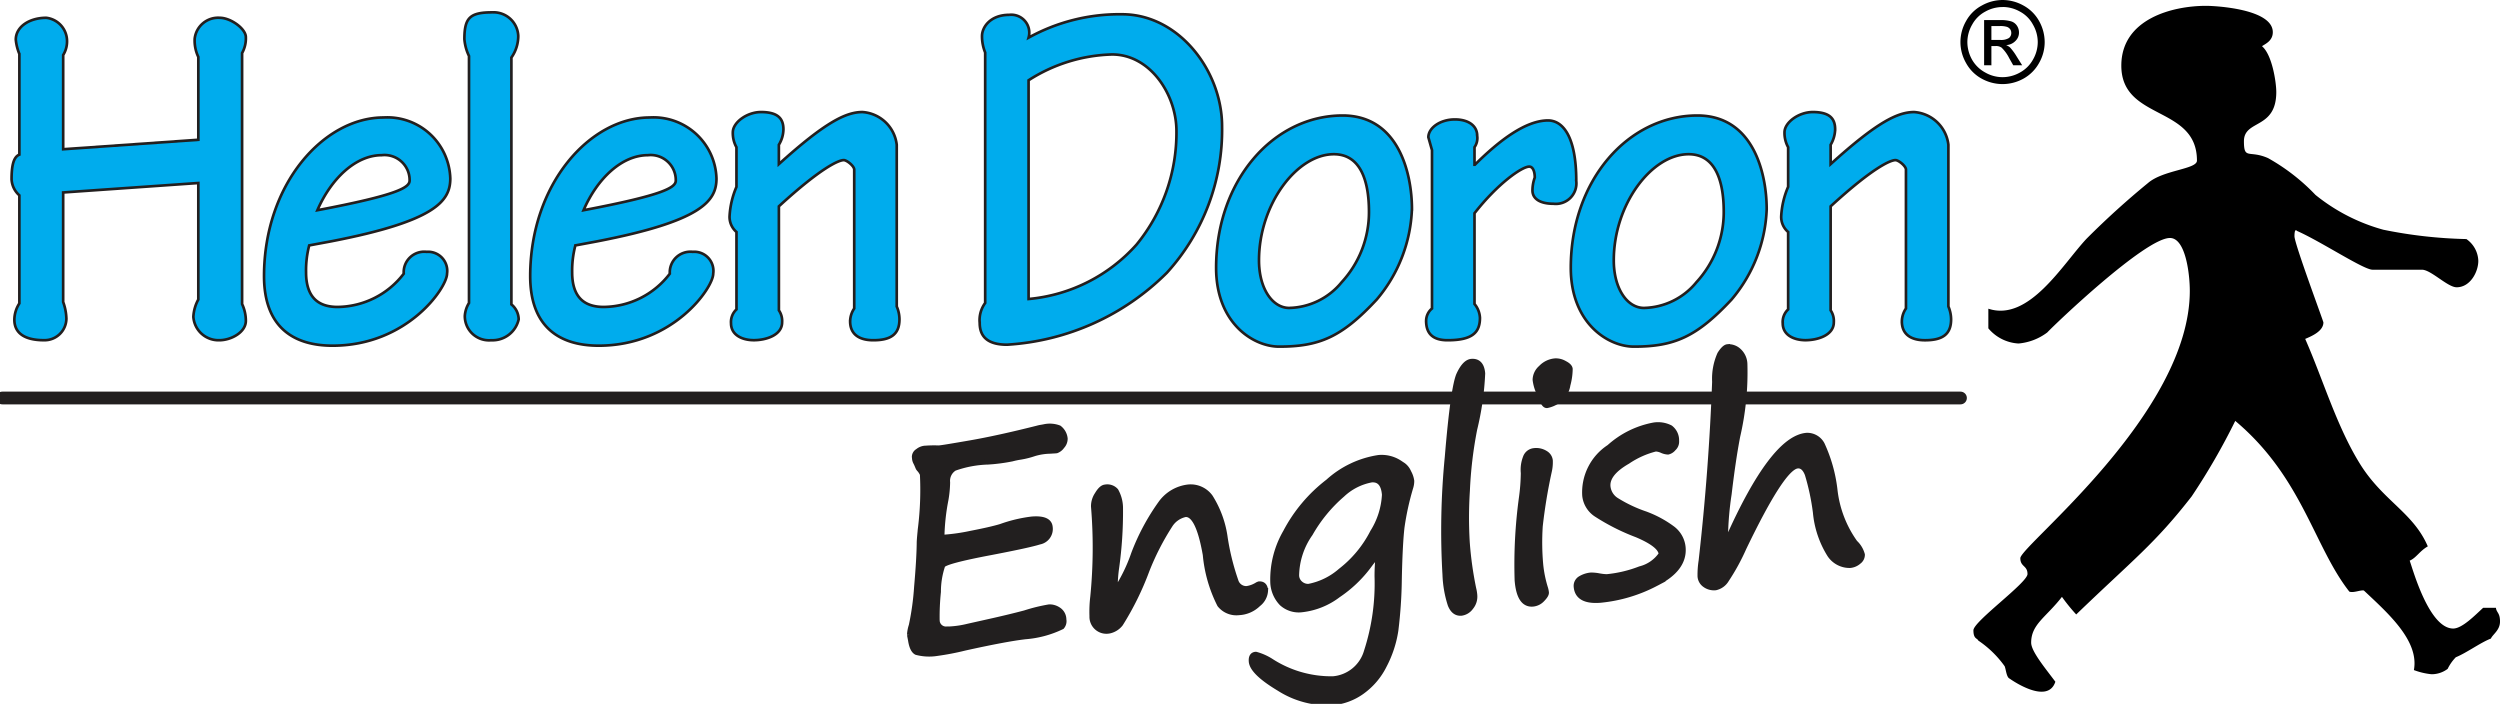
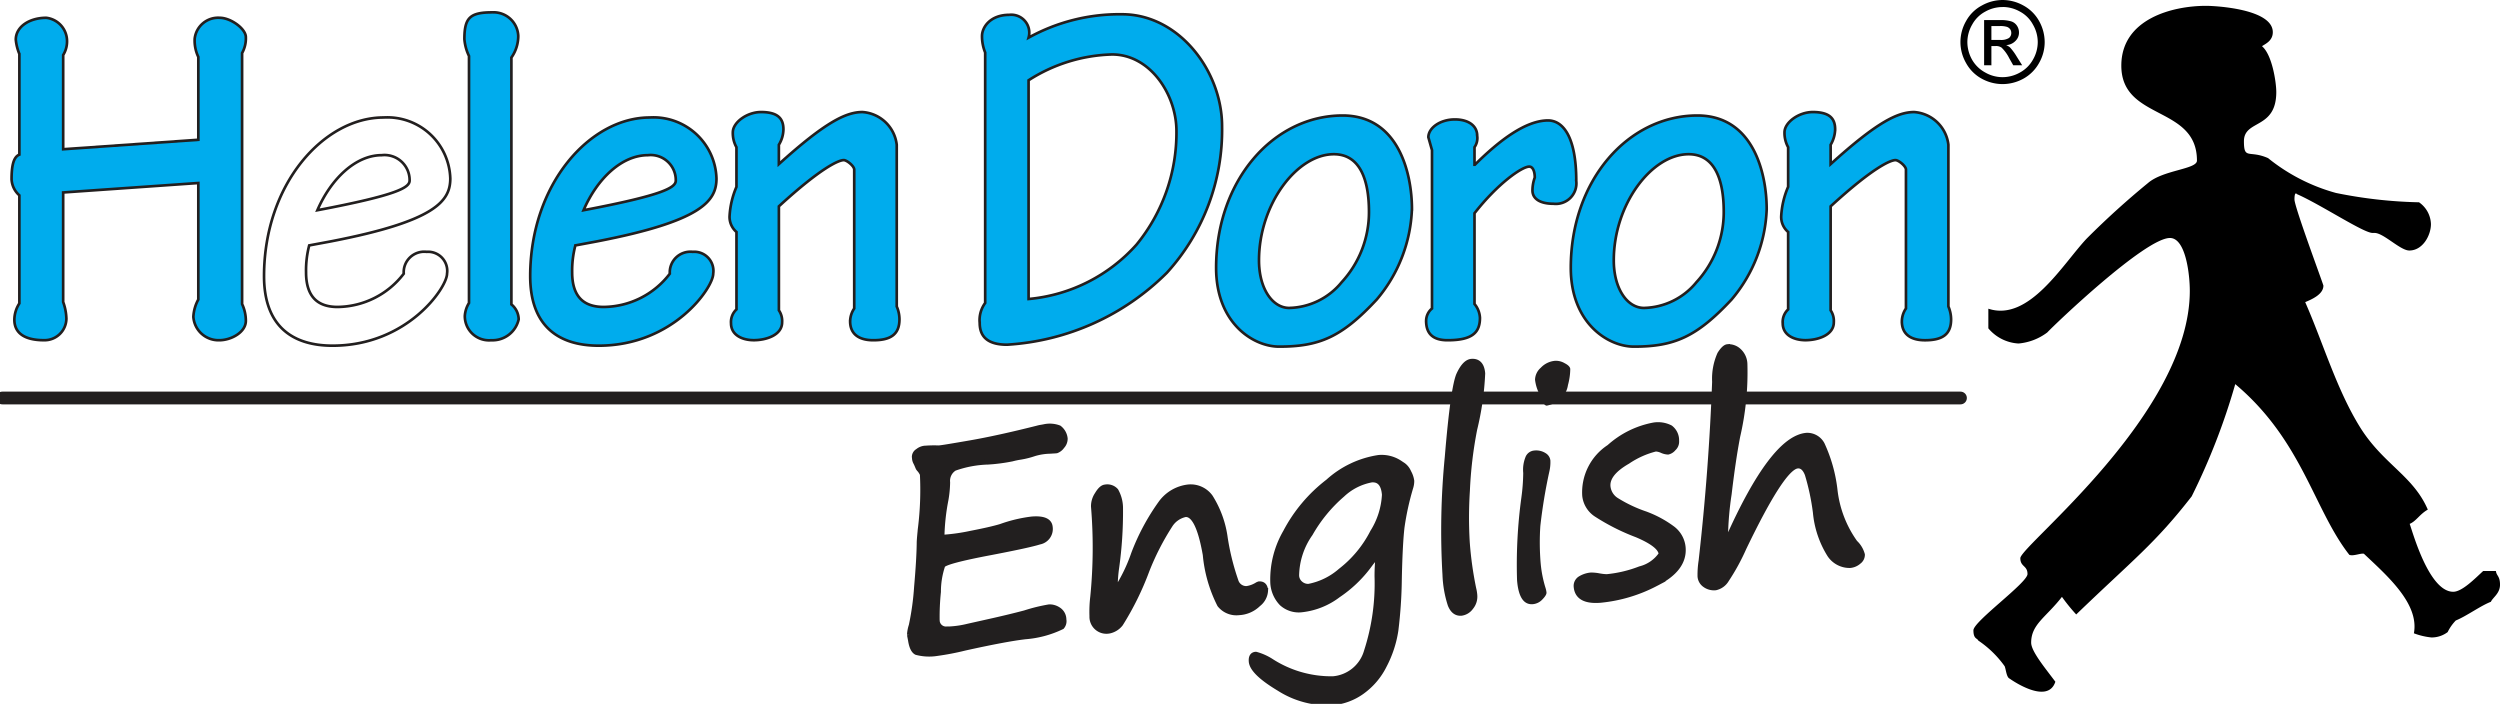
<svg xmlns="http://www.w3.org/2000/svg" id="Group_3087" data-name="Group 3087" viewBox="0 0 206 58">
  <defs>
    <style> .cls-1, .cls-5, .cls-6, .cls-8 { fill: none; } .cls-2 { clip-path: url(#clip-path); } .cls-3 { fill-rule: evenodd; } .cls-4 { fill: #00aced; } .cls-5, .cls-6, .cls-8 { stroke: #221f1f; } .cls-5 { stroke-width: 0.22px; } .cls-6 { stroke-linecap: round; stroke-width: 1.05px; } .cls-7 { fill: #221f1f; } .cls-8 { stroke-miterlimit: 10; stroke-width: 0.4px; } </style>
    <clipPath id="clip-path">
      <path id="Path_171" data-name="Path 171" class="cls-1" d="M0-158.771H206v58H0Z" transform="translate(0 158.771)" />
    </clipPath>
  </defs>
  <g id="Group_3085" data-name="Group 3085" class="cls-2">
    <g id="Group_3048" data-name="Group 3048" transform="translate(161.54 0)">
      <path id="Path_134" data-name="Path 134" class="cls-3" d="M-4.42-5.717h.73a1.231,1.231,0,0,0,.717-.159.523.523,0,0,0,.192-.416.545.545,0,0,0-.087-.3.57.57,0,0,0-.263-.2,1.809,1.809,0,0,0-.6-.069H-4.42Zm-.6,2.089V-7.352h1.284a3.011,3.011,0,0,1,.955.107.888.888,0,0,1,.464.353.986.986,0,0,1,.17.548.944.944,0,0,1-.29.708,1.114,1.114,0,0,1-.772.342,1.31,1.31,0,0,1,.319.19,4.56,4.56,0,0,1,.55.748l.457.728H-2.62l-.332-.587a3.194,3.194,0,0,0-.628-.868.792.792,0,0,0-.488-.131H-4.42v1.587Zm1.522-4.8a2.913,2.913,0,0,0-1.422.374A2.641,2.641,0,0,0-6-6.988a2.9,2.9,0,0,0-.4,1.449A2.991,2.991,0,0,0-6.019-4.1,2.762,2.762,0,0,0-4.937-3.039a2.88,2.88,0,0,0,1.437.39,2.933,2.933,0,0,0,1.445-.39A2.7,2.7,0,0,0-.992-4.1,2.9,2.9,0,0,0-.6-5.539,2.888,2.888,0,0,0-1-6.988a2.6,2.6,0,0,0-1.077-1.07A2.882,2.882,0,0,0-3.5-8.432m0-.576a3.554,3.554,0,0,1,1.711.45,3.253,3.253,0,0,1,1.3,1.284,3.573,3.573,0,0,1,.46,1.734A3.452,3.452,0,0,1-.49-3.82,3.279,3.279,0,0,1-1.774-2.53,3.569,3.569,0,0,1-3.5-2.079,3.567,3.567,0,0,1-5.227-2.53,3.24,3.24,0,0,1-6.511-3.82a3.476,3.476,0,0,1-.46-1.719,3.482,3.482,0,0,1,.465-1.734A3.186,3.186,0,0,1-5.2-8.558a3.525,3.525,0,0,1,1.7-.45" transform="translate(6.971 9.008)" />
    </g>
    <g id="Group_3049" data-name="Group 3049" transform="translate(0.953 1.467)">
      <path id="Path_135" data-name="Path 135" class="cls-4" d="M-7.367-40.684A4.373,4.373,0,0,1-7.1-39.3a1.8,1.8,0,0,1-1.841,1.766c-1.806,0-2.446-.738-2.446-1.68a2.5,2.5,0,0,1,.412-1.351v-8.906a1.889,1.889,0,0,1-.642-1.312c0-1.022.121-1.836.642-2.041v-8.3A4.083,4.083,0,0,1-11.27-62.3c0-1.061,1.118-1.8,2.511-1.8a1.933,1.933,0,0,1,1.7,1.719,2.134,2.134,0,0,1-.306,1.349v7.762l11.136-.78v-6.823a3.147,3.147,0,0,1-.3-1.509A1.945,1.945,0,0,1,5.538-64.1c.9,0,2.149.9,2.149,1.594a2.482,2.482,0,0,1-.31,1.312v20.679a3.256,3.256,0,0,1,.31,1.382c0,.943-1.208,1.6-2.184,1.6a2.075,2.075,0,0,1-2.141-1.931,3.318,3.318,0,0,1,.408-1.423v-9.6l-11.136.779Z" transform="translate(11.618 64.1)" />
    </g>
    <g id="Group_3050" data-name="Group 3050" transform="translate(0.953 1.467)">
      <path id="Path_136" data-name="Path 136" class="cls-5" d="M-7.367-40.684A4.373,4.373,0,0,1-7.1-39.3a1.8,1.8,0,0,1-1.841,1.766c-1.806,0-2.446-.738-2.446-1.68a2.5,2.5,0,0,1,.412-1.351v-8.906a1.889,1.889,0,0,1-.642-1.312c0-1.022.121-1.836.642-2.041v-8.3A4.083,4.083,0,0,1-11.27-62.3c0-1.061,1.118-1.8,2.511-1.8a1.933,1.933,0,0,1,1.7,1.719,2.134,2.134,0,0,1-.306,1.349v7.762l11.136-.78v-6.823a3.147,3.147,0,0,1-.3-1.509A1.945,1.945,0,0,1,5.538-64.1c.9,0,2.149.9,2.149,1.594a2.482,2.482,0,0,1-.31,1.312v20.679a3.256,3.256,0,0,1,.31,1.382c0,.943-1.208,1.6-2.184,1.6a2.075,2.075,0,0,1-2.141-1.931,3.318,3.318,0,0,1,.408-1.423v-9.6l-11.136.779Z" transform="translate(11.618 64.1)" />
    </g>
    <g id="Group_3051" data-name="Group 3051" transform="translate(21.757 9.681)">
-       <path id="Path_137" data-name="Path 137" class="cls-4" d="M-7.617-13.277c6.659-1.263,7.6-1.878,7.6-2.449a2.068,2.068,0,0,0-2.3-2.087c-2.141,0-4.172,1.92-5.308,4.537M3.335-15.893c0,1.839-1.165,3.513-9.894,5.193l-1.732.322a8.178,8.178,0,0,0-.259,2.214c0,2.037.982,2.857,2.593,2.857A6.949,6.949,0,0,0-.5-8.048a1.69,1.69,0,0,1,1.878-1.8,1.577,1.577,0,0,1,1.689,1.8C3.068-6.9-.2-2.116-6.37-2.116c-3.2,0-5.642-1.518-5.642-5.727,0-7.6,4.927-13.076,9.851-13.076a5.189,5.189,0,0,1,5.5,5.026" transform="translate(12.012 20.919)" />
-     </g>
+       </g>
    <g id="Group_3052" data-name="Group 3052" transform="translate(21.757 9.681)">
      <path id="Path_138" data-name="Path 138" class="cls-5" d="M-7.617-13.277c6.659-1.263,7.6-1.878,7.6-2.449a2.068,2.068,0,0,0-2.3-2.087C-4.45-17.814-6.481-15.893-7.617-13.277ZM3.335-15.893c0,1.839-1.165,3.513-9.894,5.193l-1.732.322a8.178,8.178,0,0,0-.259,2.214c0,2.037.982,2.857,2.593,2.857A6.949,6.949,0,0,0-.5-8.048a1.69,1.69,0,0,1,1.878-1.8,1.577,1.577,0,0,1,1.689,1.8C3.068-6.9-.2-2.116-6.37-2.116c-3.2,0-5.642-1.518-5.642-5.727,0-7.6,4.927-13.076,9.851-13.076A5.189,5.189,0,0,1,3.335-15.893Z" transform="translate(12.012 20.919)" />
    </g>
    <g id="Group_3053" data-name="Group 3053" transform="translate(38.266 1.018)">
      <path id="Path_139" data-name="Path 139" class="cls-4" d="M-.658-6.251a3.916,3.916,0,0,1-.38-1.389c0-1.761.449-2.209,2.3-2.209A2.035,2.035,0,0,1,3.4-7.925a3.072,3.072,0,0,1-.565,1.8V14.216a1.621,1.621,0,0,1,.6,1.232,2.208,2.208,0,0,1-2.263,1.72,1.994,1.994,0,0,1-2.175-2A2.3,2.3,0,0,1-.658,14.1Z" transform="translate(1.038 9.849)" />
    </g>
    <g id="Group_3054" data-name="Group 3054" transform="translate(38.266 1.018)">
      <path id="Path_140" data-name="Path 140" class="cls-5" d="M-.658-6.251a3.916,3.916,0,0,1-.38-1.389c0-1.761.449-2.209,2.3-2.209A2.035,2.035,0,0,1,3.4-7.925a3.072,3.072,0,0,1-.565,1.8V14.216a1.621,1.621,0,0,1,.6,1.232,2.208,2.208,0,0,1-2.263,1.72,1.994,1.994,0,0,1-2.175-2A2.3,2.3,0,0,1-.658,14.1Z" transform="translate(1.038 9.849)" />
    </g>
    <g id="Group_3055" data-name="Group 3055" transform="translate(43.69 9.681)">
      <path id="Path_141" data-name="Path 141" class="cls-4" d="M-7.617-13.277c6.658-1.263,7.6-1.878,7.6-2.449a2.068,2.068,0,0,0-2.3-2.087c-2.143,0-4.176,1.92-5.3,4.537M3.335-15.893c0,1.839-1.172,3.513-9.9,5.193l-1.727.322a8.258,8.258,0,0,0-.265,2.214c0,2.037.976,2.857,2.6,2.857A6.927,6.927,0,0,0-.509-8.048a1.7,1.7,0,0,1,1.884-1.8,1.578,1.578,0,0,1,1.692,1.8c0,1.146-3.275,5.932-9.44,5.932-3.2,0-5.64-1.518-5.64-5.727,0-7.6,4.927-13.076,9.854-13.076a5.19,5.19,0,0,1,5.493,5.026" transform="translate(12.012 20.919)" />
    </g>
    <g id="Group_3056" data-name="Group 3056" transform="translate(43.69 9.681)">
      <path id="Path_142" data-name="Path 142" class="cls-5" d="M-7.617-13.277c6.658-1.263,7.6-1.878,7.6-2.449a2.068,2.068,0,0,0-2.3-2.087C-4.458-17.814-6.492-15.893-7.617-13.277ZM3.335-15.893c0,1.839-1.172,3.513-9.9,5.193l-1.727.322a8.258,8.258,0,0,0-.265,2.214c0,2.037.976,2.857,2.6,2.857A6.927,6.927,0,0,0-.509-8.048a1.7,1.7,0,0,1,1.884-1.8,1.578,1.578,0,0,1,1.692,1.8c0,1.146-3.275,5.932-9.44,5.932-3.2,0-5.64-1.518-5.64-5.727,0-7.6,4.927-13.076,9.854-13.076A5.19,5.19,0,0,1,3.335-15.893Z" transform="translate(12.012 20.919)" />
    </g>
    <g id="Group_3057" data-name="Group 3057" transform="translate(60.12 9.234)">
      <path id="Path_143" data-name="Path 143" class="cls-4" d="M-7.038-28.4a1.553,1.553,0,0,1,.265.982c0,1.06-1.316,1.476-2.33,1.476-.945,0-1.88-.416-1.88-1.391a1.411,1.411,0,0,1,.45-1.144v-6.38A1.63,1.63,0,0,1-11.1-36.2a7.038,7.038,0,0,1,.565-2.372V-41.84a2.407,2.407,0,0,1-.3-1.227c0-.814,1.159-1.672,2.325-1.672,1.432,0,1.845.574,1.845,1.428a2.488,2.488,0,0,1-.376,1.267v1.595C-3.2-43.922-1.5-44.739-.154-44.739a3.051,3.051,0,0,1,2.826,2.695v13.326a2.679,2.679,0,0,1,.224,1.06c0,1.263-.757,1.72-2.149,1.72-1.276,0-1.915-.575-1.915-1.556a1.928,1.928,0,0,1,.337-1.06V-40c0-.285-.606-.779-.865-.779-.375,0-1.768.534-5.343,3.807Z" transform="translate(11.099 44.739)" />
    </g>
    <g id="Group_3058" data-name="Group 3058" transform="translate(60.12 9.234)">
      <path id="Path_144" data-name="Path 144" class="cls-5" d="M-7.038-28.4a1.553,1.553,0,0,1,.265.982c0,1.06-1.316,1.476-2.33,1.476-.945,0-1.88-.416-1.88-1.391a1.411,1.411,0,0,1,.45-1.144v-6.38A1.63,1.63,0,0,1-11.1-36.2a7.038,7.038,0,0,1,.565-2.372V-41.84a2.407,2.407,0,0,1-.3-1.227c0-.814,1.159-1.672,2.325-1.672,1.432,0,1.845.574,1.845,1.428a2.488,2.488,0,0,1-.376,1.267v1.595C-3.2-43.922-1.5-44.739-.154-44.739a3.051,3.051,0,0,1,2.826,2.695v13.326a2.679,2.679,0,0,1,.224,1.06c0,1.263-.757,1.72-2.149,1.72-1.276,0-1.915-.575-1.915-1.556a1.928,1.928,0,0,1,.337-1.06V-40c0-.285-.606-.779-.865-.779-.375,0-1.768.534-5.343,3.807Z" transform="translate(11.099 44.739)" />
    </g>
    <g id="Group_3059" data-name="Group 3059" transform="translate(80.727 1.177)">
      <path id="Path_145" data-name="Path 145" class="cls-4" d="M-6.983-40.764a13.561,13.561,0,0,0,8.909-4.5A14.567,14.567,0,0,0,5.2-54.615c0-2.983-2.149-6.3-5.3-6.3a13.345,13.345,0,0,0-6.884,2.127Zm-3.577.327V-61.074a3.571,3.571,0,0,1-.262-1.354c0-.73.676-1.752,2.255-1.752A1.482,1.482,0,0,1-6.983-62.3,15.458,15.458,0,0,1,.726-64.226c4.669,0,8.233,4.662,8.233,9.236A17.477,17.477,0,0,1,4.412-42.929,20.39,20.39,0,0,1-8.753-37c-1.546,0-2.259-.617-2.259-1.8a2.388,2.388,0,0,1,.452-1.634" transform="translate(11.012 64.226)" />
    </g>
    <g id="Group_3060" data-name="Group 3060" transform="translate(80.727 1.177)">
      <path id="Path_146" data-name="Path 146" class="cls-5" d="M-6.983-40.764a13.561,13.561,0,0,0,8.909-4.5A14.567,14.567,0,0,0,5.2-54.615c0-2.983-2.149-6.3-5.3-6.3a13.345,13.345,0,0,0-6.884,2.127Zm-3.577.327V-61.074a3.571,3.571,0,0,1-.262-1.354c0-.73.676-1.752,2.255-1.752A1.482,1.482,0,0,1-6.983-62.3,15.458,15.458,0,0,1,.726-64.226c4.669,0,8.233,4.662,8.233,9.236A17.477,17.477,0,0,1,4.412-42.929,20.39,20.39,0,0,1-8.753-37c-1.546,0-2.259-.617-2.259-1.8A2.388,2.388,0,0,1-10.56-40.437Z" transform="translate(11.012 64.226)" />
    </g>
    <g id="Group_3061" data-name="Group 3061" transform="translate(100.208 9.518)">
      <path id="Path_147" data-name="Path 147" class="cls-4" d="M-6.122-20.735c0,2.369,1.133,3.922,2.483,3.922A5.74,5.74,0,0,0,.691-18.934a8.508,8.508,0,0,0,2.249-5.8c0-2.663-.751-4.745-2.89-4.745-3.046,0-6.172,4.128-6.172,8.748m12.6-4.206a12.2,12.2,0,0,1-2.9,7.435C.691-14.4-1.15-13.625-4.47-13.625c-2.106,0-5.185-1.918-5.185-6.494,0-7.235,4.74-12.55,10.42-12.55,4.625,0,5.717,4.782,5.717,7.728" transform="translate(9.655 32.669)" />
    </g>
    <g id="Group_3062" data-name="Group 3062" transform="translate(100.208 9.518)">
      <path id="Path_148" data-name="Path 148" class="cls-5" d="M-6.122-20.735c0,2.369,1.133,3.922,2.483,3.922A5.74,5.74,0,0,0,.691-18.934a8.508,8.508,0,0,0,2.249-5.8c0-2.663-.751-4.745-2.89-4.745C-3-29.482-6.122-25.354-6.122-20.735Zm12.6-4.206a12.2,12.2,0,0,1-2.9,7.435C.691-14.4-1.15-13.625-4.47-13.625c-2.106,0-5.185-1.918-5.185-6.494,0-7.235,4.74-12.55,10.42-12.55C5.39-32.669,6.482-27.887,6.482-24.941Z" transform="translate(9.655 32.669)" />
    </g>
    <g id="Group_3063" data-name="Group 3063" transform="translate(117.512 9.846)">
      <path id="Path_149" data-name="Path 149" class="cls-4" d="M-.84-4.4l-.3-1.061c0-.775.976-1.47,2.182-1.47,1.129,0,1.842.528,1.842,1.348a1.316,1.316,0,0,1-.222.94V-3.2h.032C4.76-5.255,6.91-6.848,8.72-6.848c1.167,0,2.327,1.227,2.327,4.988A1.693,1.693,0,0,1,9.164.016c-1.088,0-1.726-.4-1.726-1.1a3.178,3.178,0,0,1,.19-1.06c0-.492-.15-.9-.456-.9-.6,0-2.592,1.391-4.51,3.841V8.278a1.909,1.909,0,0,1,.449,1.138c0,1.226-.644,1.846-2.671,1.846-1.2,0-1.765-.542-1.765-1.6A1.342,1.342,0,0,1-.84,8.647Z" transform="translate(1.325 6.927)" />
    </g>
    <g id="Group_3064" data-name="Group 3064" transform="translate(117.512 9.846)">
      <path id="Path_150" data-name="Path 150" class="cls-5" d="M-.84-4.4l-.3-1.061c0-.775.976-1.47,2.182-1.47,1.129,0,1.842.528,1.842,1.348a1.316,1.316,0,0,1-.222.94V-3.2h.032C4.76-5.255,6.91-6.848,8.72-6.848c1.167,0,2.327,1.227,2.327,4.988A1.693,1.693,0,0,1,9.164.016c-1.088,0-1.726-.4-1.726-1.1a3.178,3.178,0,0,1,.19-1.06c0-.492-.15-.9-.456-.9-.6,0-2.592,1.391-4.51,3.841V8.278a1.909,1.909,0,0,1,.449,1.138c0,1.226-.644,1.846-2.671,1.846-1.2,0-1.765-.542-1.765-1.6A1.342,1.342,0,0,1-.84,8.647Z" transform="translate(1.325 6.927)" />
    </g>
    <g id="Group_3065" data-name="Group 3065" transform="translate(129.436 9.518)">
      <path id="Path_151" data-name="Path 151" class="cls-4" d="M-6.133-20.735c0,2.369,1.13,3.922,2.483,3.922A5.735,5.735,0,0,0,.68-18.934a8.55,8.55,0,0,0,2.249-5.8c0-2.663-.75-4.745-2.892-4.745-3.05,0-6.17,4.128-6.17,8.748m12.6-4.206a12.2,12.2,0,0,1-2.895,7.435c-2.892,3.1-4.74,3.881-8.047,3.881-2.113,0-5.2-1.918-5.2-6.494,0-7.235,4.743-12.55,10.426-12.55,4.626,0,5.713,4.782,5.713,7.728" transform="translate(9.672 32.669)" />
    </g>
    <g id="Group_3066" data-name="Group 3066" transform="translate(129.436 9.518)">
      <path id="Path_152" data-name="Path 152" class="cls-5" d="M-6.133-20.735c0,2.369,1.13,3.922,2.483,3.922A5.735,5.735,0,0,0,.68-18.934a8.55,8.55,0,0,0,2.249-5.8c0-2.663-.75-4.745-2.892-4.745C-3.013-29.482-6.133-25.354-6.133-20.735Zm12.6-4.206a12.2,12.2,0,0,1-2.895,7.435c-2.892,3.1-4.74,3.881-8.047,3.881-2.113,0-5.2-1.918-5.2-6.494,0-7.235,4.743-12.55,10.426-12.55C5.38-32.669,6.467-27.887,6.467-24.941Z" transform="translate(9.672 32.669)" />
    </g>
    <g id="Group_3067" data-name="Group 3067" transform="translate(146.774 9.234)">
      <path id="Path_153" data-name="Path 153" class="cls-4" d="M-7.056-28.4a1.569,1.569,0,0,1,.261.982c0,1.06-1.316,1.476-2.335,1.476-.938,0-1.874-.416-1.874-1.391a1.408,1.408,0,0,1,.446-1.144v-6.38a1.623,1.623,0,0,1-.569-1.35,7.061,7.061,0,0,1,.569-2.372V-41.84a2.456,2.456,0,0,1-.3-1.227c0-.814,1.164-1.672,2.33-1.672,1.435,0,1.842.574,1.842,1.428a2.6,2.6,0,0,1-.37,1.267v1.595c3.834-3.473,5.531-4.289,6.882-4.289a3.051,3.051,0,0,1,2.82,2.695v13.326a2.779,2.779,0,0,1,.223,1.06c0,1.263-.75,1.72-2.145,1.72-1.274,0-1.912-.575-1.912-1.556a1.914,1.914,0,0,1,.338-1.06V-40c0-.285-.606-.779-.866-.779-.381,0-1.765.534-5.34,3.807Z" transform="translate(11.127 44.739)" />
    </g>
    <g id="Group_3068" data-name="Group 3068" transform="translate(146.774 9.234)">
      <path id="Path_154" data-name="Path 154" class="cls-5" d="M-7.056-28.4a1.569,1.569,0,0,1,.261.982c0,1.06-1.316,1.476-2.335,1.476-.938,0-1.874-.416-1.874-1.391a1.408,1.408,0,0,1,.446-1.144v-6.38a1.623,1.623,0,0,1-.569-1.35,7.061,7.061,0,0,1,.569-2.372V-41.84a2.456,2.456,0,0,1-.3-1.227c0-.814,1.164-1.672,2.33-1.672,1.435,0,1.842.574,1.842,1.428a2.6,2.6,0,0,1-.37,1.267v1.595c3.834-3.473,5.531-4.289,6.882-4.289a3.051,3.051,0,0,1,2.82,2.695v13.326a2.779,2.779,0,0,1,.223,1.06c0,1.263-.75,1.72-2.145,1.72-1.274,0-1.912-.575-1.912-1.556a1.914,1.914,0,0,1,.338-1.06V-40c0-.285-.606-.779-.866-.779-.381,0-1.765.534-5.34,3.807Z" transform="translate(11.127 44.739)" />
    </g>
    <g id="Group_3069" data-name="Group 3069" transform="translate(162.613 0.481)">
-       <path id="Path_155" data-name="Path 155" class="cls-3" d="M-33.216,0c.785,0,5.5.254,5.5,2.172,0,.727-.642.976-.891,1.154.839.7,1.178,2.976,1.178,3.776,0,3.111-2.666,2.247-2.666,4.056,0,1.56.429.7,1.992,1.391A16.586,16.586,0,0,1-24.2,15.579a15.341,15.341,0,0,0,5.591,2.869,37.908,37.908,0,0,0,6.845.77,2.269,2.269,0,0,1,.982,1.794c0,.912-.663,2.179-1.786,2.179-.743,0-2.118-1.448-2.858-1.448H-19.5c-.747,0-4.26-2.335-6.231-3.2,0,0-.2-.281-.2.444,0,.616,2.384,7,2.384,7.1,0,.726-.981,1.138-1.5,1.358,1.482,3.371,2.585,7.188,4.519,10.306,1.9,3.051,4.39,4,5.583,6.79-.665.374-.956.953-1.493,1.176.235.622,1.579,5.594,3.588,5.594.741,0,1.822-1.12,2.467-1.709H-9.33c.041.4.336.4.336,1.128s-.607,1.061-.75,1.407c-.838.317-2.017,1.186-2.893,1.54a3.666,3.666,0,0,0-.67.956,2.19,2.19,0,0,1-1.336.443,5.719,5.719,0,0,1-1.447-.343c.453-2.437-2.183-4.727-4.12-6.555-.259-.064-.876.222-1.2.089-2.926-3.722-3.871-9.422-9.4-14.067A54.214,54.214,0,0,1-34.4,40.419c-3.042,3.913-4.765,5.156-9.516,9.732A15.365,15.365,0,0,1-45.091,48.7c-1.308,1.689-2.536,2.253-2.536,3.773,0,.719,1.155,2.094,1.994,3.222-.655,1.986-3.764-.255-3.764-.255-.267-.109-.3-.742-.413-1.022A8.5,8.5,0,0,0-51.985,52.3c-.089-.212-.4-.116-.4-.845s4.456-3.916,4.456-4.634-.591-.58-.591-1.309c0-1.011,13.965-11.889,13.965-22.032,0-1.337-.334-4.351-1.637-4.351-2.038,0-9.47,7.1-10.108,7.784a4.611,4.611,0,0,1-2.368.911,3.489,3.489,0,0,1-2.487-1.25V24.956c3.354,1.105,6.127-3.676,8.1-5.775A68.19,68.19,0,0,1-38,14.6c1.262-1.087,4.034-1.128,4.034-1.847,0-4.575-6.232-3.269-6.232-7.828C-40.194,1.082-36,0-33.216,0" transform="translate(52.382)" />
+       <path id="Path_155" data-name="Path 155" class="cls-3" d="M-33.216,0c.785,0,5.5.254,5.5,2.172,0,.727-.642.976-.891,1.154.839.7,1.178,2.976,1.178,3.776,0,3.111-2.666,2.247-2.666,4.056,0,1.56.429.7,1.992,1.391a15.341,15.341,0,0,0,5.591,2.869,37.908,37.908,0,0,0,6.845.77,2.269,2.269,0,0,1,.982,1.794c0,.912-.663,2.179-1.786,2.179-.743,0-2.118-1.448-2.858-1.448H-19.5c-.747,0-4.26-2.335-6.231-3.2,0,0-.2-.281-.2.444,0,.616,2.384,7,2.384,7.1,0,.726-.981,1.138-1.5,1.358,1.482,3.371,2.585,7.188,4.519,10.306,1.9,3.051,4.39,4,5.583,6.79-.665.374-.956.953-1.493,1.176.235.622,1.579,5.594,3.588,5.594.741,0,1.822-1.12,2.467-1.709H-9.33c.041.4.336.4.336,1.128s-.607,1.061-.75,1.407c-.838.317-2.017,1.186-2.893,1.54a3.666,3.666,0,0,0-.67.956,2.19,2.19,0,0,1-1.336.443,5.719,5.719,0,0,1-1.447-.343c.453-2.437-2.183-4.727-4.12-6.555-.259-.064-.876.222-1.2.089-2.926-3.722-3.871-9.422-9.4-14.067A54.214,54.214,0,0,1-34.4,40.419c-3.042,3.913-4.765,5.156-9.516,9.732A15.365,15.365,0,0,1-45.091,48.7c-1.308,1.689-2.536,2.253-2.536,3.773,0,.719,1.155,2.094,1.994,3.222-.655,1.986-3.764-.255-3.764-.255-.267-.109-.3-.742-.413-1.022A8.5,8.5,0,0,0-51.985,52.3c-.089-.212-.4-.116-.4-.845s4.456-3.916,4.456-4.634-.591-.58-.591-1.309c0-1.011,13.965-11.889,13.965-22.032,0-1.337-.334-4.351-1.637-4.351-2.038,0-9.47,7.1-10.108,7.784a4.611,4.611,0,0,1-2.368.911,3.489,3.489,0,0,1-2.487-1.25V24.956c3.354,1.105,6.127-3.676,8.1-5.775A68.19,68.19,0,0,1-38,14.6c1.262-1.087,4.034-1.128,4.034-1.847,0-4.575-6.232-3.269-6.232-7.828C-40.194,1.082-36,0-33.216,0" transform="translate(52.382)" />
    </g>
    <g id="Group_3070" data-name="Group 3070" transform="translate(0.192 32.795)">
      <path id="Path_156" data-name="Path 156" class="cls-6" d="M0,0H161.352" />
    </g>
    <g id="Group_3071" data-name="Group 3071" transform="translate(74.932 35.114)">
      <path id="Path_157" data-name="Path 157" class="cls-7" d="M-21.032-3.53c-.022.011-.228.022-.627.042a4.857,4.857,0,0,0-1.226.206,6.978,6.978,0,0,1-1.1.278,6.746,6.746,0,0,0-.723.149,14.743,14.743,0,0,1-1.972.259,8.914,8.914,0,0,0-2.765.517,1.2,1.2,0,0,0-.565,1.149A9.012,9.012,0,0,1-30.147.5a17.745,17.745,0,0,0-.333,3.086l.182-.006A16.056,16.056,0,0,0-28.1,3.262c1.1-.213,1.918-.4,2.46-.564a11.719,11.719,0,0,1,2.562-.612c.973-.075,1.47.147,1.52.67a1.1,1.1,0,0,1-.885,1.234c-.641.2-1.97.483-4.008.875q-3.74.706-3.962,1.056a6.729,6.729,0,0,0-.355,2.173,19.938,19.938,0,0,0-.105,2.319l.01.132a.718.718,0,0,0,.794.6h.212a7.893,7.893,0,0,0,1.513-.226l2.208-.495c.82-.187,1.649-.385,2.491-.609a14.033,14.033,0,0,1,2-.49,1.306,1.306,0,0,1,.743.212.973.973,0,0,1,.471.837.724.724,0,0,1-.16.608,8.385,8.385,0,0,1-3.015.816c-1.076.124-2.74.436-5.007.939a21.338,21.338,0,0,1-2.257.434,4.1,4.1,0,0,1-1.719-.081c-.242-.121-.407-.464-.49-1.019l-.077-.394-.007-.043a2.943,2.943,0,0,1,.147-.773,22.138,22.138,0,0,0,.439-3.187q.205-2.338.215-3.694c.016-.316.052-.69.1-1.139A25.747,25.747,0,0,0-32.1-1.592,1.433,1.433,0,0,0-32.365-2a.655.655,0,0,1-.085-.115c-.075-.175-.13-.314-.19-.429a.858.858,0,0,1-.111-.374l-.012-.116a.562.562,0,0,1,.282-.473,1.085,1.085,0,0,1,.594-.244l.028,0a9.61,9.61,0,0,1,1.123-.02l.045-.006c.178-.011,1.035-.152,2.565-.418s3.356-.669,5.466-1.2a3.13,3.13,0,0,1,.4-.087l.172-.031a2.169,2.169,0,0,1,1.264.085,1.282,1.282,0,0,1,.5.89.927.927,0,0,1-.255.649.986.986,0,0,1-.458.363" transform="translate(33.168 5.562)" />
    </g>
    <g id="Group_3072" data-name="Group 3072" transform="translate(74.932 35.114)">
      <path id="Path_158" data-name="Path 158" class="cls-8" d="M-21.032-3.53c-.022.011-.228.022-.627.042a4.857,4.857,0,0,0-1.226.206,6.978,6.978,0,0,1-1.1.278,6.746,6.746,0,0,0-.723.149,14.743,14.743,0,0,1-1.972.259,8.914,8.914,0,0,0-2.765.517,1.2,1.2,0,0,0-.565,1.149A9.012,9.012,0,0,1-30.147.5a17.745,17.745,0,0,0-.333,3.086l.182-.006A16.056,16.056,0,0,0-28.1,3.262c1.1-.213,1.918-.4,2.46-.564a11.719,11.719,0,0,1,2.562-.612c.973-.075,1.47.147,1.52.67a1.1,1.1,0,0,1-.885,1.234c-.641.2-1.97.483-4.008.875q-3.74.706-3.962,1.056a6.729,6.729,0,0,0-.355,2.173,19.938,19.938,0,0,0-.105,2.319l.01.132a.718.718,0,0,0,.794.6h.212a7.893,7.893,0,0,0,1.513-.226l2.208-.495c.82-.187,1.649-.385,2.491-.609a14.033,14.033,0,0,1,2-.49,1.306,1.306,0,0,1,.743.212.973.973,0,0,1,.471.837.724.724,0,0,1-.16.608,8.385,8.385,0,0,1-3.015.816c-1.076.124-2.74.436-5.007.939a21.338,21.338,0,0,1-2.257.434,4.1,4.1,0,0,1-1.719-.081c-.242-.121-.407-.464-.49-1.019l-.077-.394-.007-.043a2.943,2.943,0,0,1,.147-.773,22.138,22.138,0,0,0,.439-3.187q.205-2.338.215-3.694c.016-.316.052-.69.1-1.139A25.747,25.747,0,0,0-32.1-1.592,1.433,1.433,0,0,0-32.365-2a.655.655,0,0,1-.085-.115c-.075-.175-.13-.314-.19-.429a.858.858,0,0,1-.111-.374l-.012-.116a.562.562,0,0,1,.282-.473,1.085,1.085,0,0,1,.594-.244l.028,0a9.61,9.61,0,0,1,1.123-.02l.045-.006c.178-.011,1.035-.152,2.565-.418s3.356-.669,5.466-1.2a3.13,3.13,0,0,1,.4-.087l.172-.031a2.169,2.169,0,0,1,1.264.085,1.282,1.282,0,0,1,.5.89.927.927,0,0,1-.255.649A.986.986,0,0,1-21.032-3.53Z" transform="translate(33.168 5.562)" />
    </g>
    <g id="Group_3073" data-name="Group 3073" transform="translate(89.959 40.112)">
      <path id="Path_159" data-name="Path 159" class="cls-7" d="M-13.369-3.982a1.971,1.971,0,0,0-1.259.891,21.288,21.288,0,0,0-1.9,3.714,23.753,23.753,0,0,1-2.165,4.4,1.6,1.6,0,0,1-.9.582,1.2,1.2,0,0,1-1.478-1.22,10.263,10.263,0,0,1,.067-1.593,41.118,41.118,0,0,0,.06-7.444,1.763,1.763,0,0,1,.305-1.007c.221-.374.446-.583.666-.6a.954.954,0,0,1,.893.307,2.951,2.951,0,0,1,.375,1.471A33.319,33.319,0,0,1-19.026.409a11.3,11.3,0,0,0-.115,1.547c.006.127.047.182.106.182a13.418,13.418,0,0,0,1.4-2.9A18.175,18.175,0,0,1-15.4-4.933a3.253,3.253,0,0,1,2.313-1.335,2.017,2.017,0,0,1,1.785.823,8.378,8.378,0,0,1,1.225,3.391A20.09,20.09,0,0,0-9.2,1.47a.882.882,0,0,0,.883.637,2.227,2.227,0,0,0,.884-.332A1.255,1.255,0,0,1-7.3,1.722c.333-.021.517.158.547.546a1.522,1.522,0,0,1-.6,1.136,2.446,2.446,0,0,1-1.607.7,1.763,1.763,0,0,1-1.589-.655A11.384,11.384,0,0,1-11.733-.672q-.594-3.392-1.636-3.311" transform="translate(21.083 6.274)" />
    </g>
    <g id="Group_3074" data-name="Group 3074" transform="translate(89.959 40.112)">
      <path id="Path_160" data-name="Path 160" class="cls-8" d="M-13.369-3.982a1.971,1.971,0,0,0-1.259.891,21.288,21.288,0,0,0-1.9,3.714,23.753,23.753,0,0,1-2.165,4.4,1.6,1.6,0,0,1-.9.582,1.2,1.2,0,0,1-1.478-1.22,10.263,10.263,0,0,1,.067-1.593,41.118,41.118,0,0,0,.06-7.444,1.763,1.763,0,0,1,.305-1.007c.221-.374.446-.583.666-.6a.954.954,0,0,1,.893.307,2.951,2.951,0,0,1,.375,1.471A33.319,33.319,0,0,1-19.026.409a11.3,11.3,0,0,0-.115,1.547c.006.127.047.182.106.182a13.418,13.418,0,0,0,1.4-2.9A18.175,18.175,0,0,1-15.4-4.933a3.253,3.253,0,0,1,2.313-1.335,2.017,2.017,0,0,1,1.785.823,8.378,8.378,0,0,1,1.225,3.391A20.09,20.09,0,0,0-9.2,1.47a.882.882,0,0,0,.883.637,2.227,2.227,0,0,0,.884-.332A1.255,1.255,0,0,1-7.3,1.722c.333-.021.517.158.547.546a1.522,1.522,0,0,1-.6,1.136,2.446,2.446,0,0,1-1.607.7,1.763,1.763,0,0,1-1.589-.655A11.384,11.384,0,0,1-11.733-.672Q-12.328-4.064-13.369-3.982Z" transform="translate(21.083 6.274)" />
    </g>
    <g id="Group_3075" data-name="Group 3075" transform="translate(103.091 37.684)">
      <path id="Path_161" data-name="Path 161" class="cls-7" d="M-17.2-3.243a4.766,4.766,0,0,0-2.389,1.213,12.148,12.148,0,0,0-2.644,3.217,6.135,6.135,0,0,0-1.131,3.421.886.886,0,0,0,.337.693.944.944,0,0,0,.652.215,5.587,5.587,0,0,0,2.617-1.282,9.444,9.444,0,0,0,2.643-3.189,6.38,6.38,0,0,0,.975-3.075q-.108-1.29-1.06-1.213m.524,6.371c-.1-.063-.341.174-.727.708a10.312,10.312,0,0,1-2.537,2.416,6.037,6.037,0,0,1-2.969,1.2A2.1,2.1,0,0,1-24.6,6.935a2.646,2.646,0,0,1-.742-1.775,7.8,7.8,0,0,1,1.051-4.115,12.613,12.613,0,0,1,3.5-4.157A8,8,0,0,1-16.624-5.1a2.714,2.714,0,0,1,1.74.426c.125.084.226.149.319.211a1.414,1.414,0,0,1,.442.577,2.053,2.053,0,0,1,.246.721,1.8,1.8,0,0,1-.085.544A22.219,22.219,0,0,0-14.68.649c-.1.857-.182,2.291-.222,4.3a38.119,38.119,0,0,1-.284,4.2,9.182,9.182,0,0,1-.952,2.9,5.869,5.869,0,0,1-1.879,2.193,4.912,4.912,0,0,1-2.383.875,7.452,7.452,0,0,1-4.413-1.164q-2.23-1.335-2.3-2.241c-.031-.38.1-.584.385-.6a4.5,4.5,0,0,1,1.3.584,9.113,9.113,0,0,0,5.057,1.435,3.127,3.127,0,0,0,2.747-2.253A18.07,18.07,0,0,0-16.75,4.7a15.514,15.514,0,0,1,.076-1.573" transform="translate(27.121 5.11)" />
    </g>
    <g id="Group_3076" data-name="Group 3076" transform="translate(103.091 37.684)">
      <path id="Path_162" data-name="Path 162" class="cls-8" d="M-17.2-3.243a4.766,4.766,0,0,0-2.389,1.213,12.148,12.148,0,0,0-2.644,3.217,6.135,6.135,0,0,0-1.131,3.421.886.886,0,0,0,.337.693.944.944,0,0,0,.652.215,5.587,5.587,0,0,0,2.617-1.282,9.444,9.444,0,0,0,2.643-3.189,6.38,6.38,0,0,0,.975-3.075Q-16.246-3.321-17.2-3.243Zm.524,6.371c-.1-.063-.341.174-.727.708a10.312,10.312,0,0,1-2.537,2.416,6.037,6.037,0,0,1-2.969,1.2A2.1,2.1,0,0,1-24.6,6.935a2.646,2.646,0,0,1-.742-1.775,7.8,7.8,0,0,1,1.051-4.115,12.613,12.613,0,0,1,3.5-4.157A8,8,0,0,1-16.624-5.1a2.714,2.714,0,0,1,1.74.426c.125.084.226.149.319.211a1.414,1.414,0,0,1,.442.577,2.053,2.053,0,0,1,.246.721,1.8,1.8,0,0,1-.085.544A22.219,22.219,0,0,0-14.68.649c-.1.857-.182,2.291-.222,4.3a38.119,38.119,0,0,1-.284,4.2,9.182,9.182,0,0,1-.952,2.9,5.869,5.869,0,0,1-1.879,2.193,4.912,4.912,0,0,1-2.383.875,7.452,7.452,0,0,1-4.413-1.164q-2.23-1.335-2.3-2.241c-.031-.38.1-.584.385-.6a4.5,4.5,0,0,1,1.3.584,9.113,9.113,0,0,0,5.057,1.435,3.127,3.127,0,0,0,2.747-2.253A18.07,18.07,0,0,0-16.75,4.7,15.514,15.514,0,0,1-16.673,3.128Z" transform="translate(27.121 5.11)" />
    </g>
    <g id="Group_3077" data-name="Group 3077" transform="translate(118.95 29.766)">
      <path id="Path_163" data-name="Path 163" class="cls-7" d="M-3.99-.006c.558-.041.869.3.928,1a23.749,23.749,0,0,1-.66,4.608,33.769,33.769,0,0,0-.6,5.05,34.332,34.332,0,0,0-.01,4.288A29.149,29.149,0,0,0-3.8,18.734a3.138,3.138,0,0,1,.085.515,1.388,1.388,0,0,1-.319,1.03,1.167,1.167,0,0,1-.8.483c-.411.028-.715-.2-.915-.7a9.029,9.029,0,0,1-.432-2.455A62.458,62.458,0,0,1-5.993,7.9c.322-3.88.644-6.153.964-6.836S-4.365.026-3.99-.006" transform="translate(6.292 0.009)" />
    </g>
    <g id="Group_3078" data-name="Group 3078" transform="translate(118.95 29.766)">
      <path id="Path_164" data-name="Path 164" class="cls-8" d="M-3.99-.006c.558-.041.869.3.928,1a23.749,23.749,0,0,1-.66,4.608,33.769,33.769,0,0,0-.6,5.05,34.332,34.332,0,0,0-.01,4.288A29.149,29.149,0,0,0-3.8,18.734a3.138,3.138,0,0,1,.085.515,1.388,1.388,0,0,1-.319,1.03,1.167,1.167,0,0,1-.8.483c-.411.028-.715-.2-.915-.7a9.029,9.029,0,0,1-.432-2.455A62.458,62.458,0,0,1-5.993,7.9c.322-3.88.644-6.153.964-6.836S-4.365.026-3.99-.006Z" transform="translate(6.292 0.009)" />
    </g>
    <g id="Group_3079" data-name="Group 3079" transform="translate(124.973 29.725)">
      <path id="Path_165" data-name="Path 165" class="cls-7" d="M-4.334-6.428c-.164.01-.3-.158-.418-.495a2.446,2.446,0,0,0-.148-.35,3.458,3.458,0,0,1-.42-1.29,1.355,1.355,0,0,1,.473-.987,1.836,1.836,0,0,1,1.189-.574,1.433,1.433,0,0,1,.781.2c.3.152.442.311.46.471a5.176,5.176,0,0,1-.19,1.328,1.917,1.917,0,0,1-.805,1.3,2.427,2.427,0,0,1-.922.394M-4.847,6.658a9.692,9.692,0,0,0,.4,1.961,1.882,1.882,0,0,1,.071.349c.011.142-.1.327-.334.569a1.216,1.216,0,0,1-.8.395c-.75.054-1.183-.6-1.292-1.976a40.741,40.741,0,0,1,.359-6.829A15.908,15.908,0,0,0-6.293-.881a2.78,2.78,0,0,1,.172-1.271.847.847,0,0,1,.715-.575,1.442,1.442,0,0,1,.961.216.806.806,0,0,1,.39.6,3.419,3.419,0,0,1-.09.93,43.521,43.521,0,0,0-.738,4.471,20.543,20.543,0,0,0,.035,3.164" transform="translate(6.834 10.128)" />
    </g>
    <g id="Group_3080" data-name="Group 3080" transform="translate(124.973 29.725)">
-       <path id="Path_166" data-name="Path 166" class="cls-8" d="M-4.334-6.428c-.164.01-.3-.158-.418-.495a2.446,2.446,0,0,0-.148-.35,3.458,3.458,0,0,1-.42-1.29,1.355,1.355,0,0,1,.473-.987,1.836,1.836,0,0,1,1.189-.574,1.433,1.433,0,0,1,.781.2c.3.152.442.311.46.471a5.176,5.176,0,0,1-.19,1.328,1.917,1.917,0,0,1-.805,1.3A2.427,2.427,0,0,1-4.334-6.428ZM-4.847,6.658a9.692,9.692,0,0,0,.4,1.961,1.882,1.882,0,0,1,.071.349c.011.142-.1.327-.334.569a1.216,1.216,0,0,1-.8.395c-.75.054-1.183-.6-1.292-1.976a40.741,40.741,0,0,1,.359-6.829A15.908,15.908,0,0,0-6.293-.881a2.78,2.78,0,0,1,.172-1.271.847.847,0,0,1,.715-.575,1.442,1.442,0,0,1,.961.216.806.806,0,0,1,.39.6,3.419,3.419,0,0,1-.09.93,43.521,43.521,0,0,0-.738,4.471A20.543,20.543,0,0,0-4.847,6.658Z" transform="translate(6.834 10.128)" />
-     </g>
+       </g>
    <g id="Group_3081" data-name="Group 3081" transform="translate(129.869 35.001)">
      <path id="Path_167" data-name="Path 167" class="cls-7" d="M-12.14-18.514q-.059-.751-2-1.573a17.592,17.592,0,0,1-3.344-1.686,2.12,2.12,0,0,1-.955-1.553,4.46,4.46,0,0,1,2.017-4.01,7.554,7.554,0,0,1,3.669-1.817,2.249,2.249,0,0,1,1.385.216,1.307,1.307,0,0,1,.512,1.1.759.759,0,0,1-.256.633.832.832,0,0,1-.46.29,1.385,1.385,0,0,1-.515-.131,1.379,1.379,0,0,0-.5-.122,7.207,7.207,0,0,0-2.3,1.033c-1.135.65-1.687,1.336-1.623,2.052a1.5,1.5,0,0,0,.715,1.13,11.349,11.349,0,0,0,2.36,1.116,8.882,8.882,0,0,1,2.2,1.176,2.21,2.21,0,0,1,.918,1.614q.143,1.781-2.244,2.974A12.379,12.379,0,0,1-17.158-14.7q-1.884.142-1.985-1.134a.714.714,0,0,1,.375-.69,2.032,2.032,0,0,1,.844-.269,3.416,3.416,0,0,1,.675.065,4.121,4.121,0,0,0,.631.071,10.213,10.213,0,0,0,2.734-.649,2.978,2.978,0,0,0,1.744-1.211" transform="translate(19.145 29.169)" />
    </g>
    <g id="Group_3082" data-name="Group 3082" transform="translate(129.869 35.001)">
      <path id="Path_168" data-name="Path 168" class="cls-8" d="M-12.14-18.514q-.059-.751-2-1.573a17.592,17.592,0,0,1-3.344-1.686,2.12,2.12,0,0,1-.955-1.553,4.46,4.46,0,0,1,2.017-4.01,7.554,7.554,0,0,1,3.669-1.817,2.249,2.249,0,0,1,1.385.216,1.307,1.307,0,0,1,.512,1.1.759.759,0,0,1-.256.633.832.832,0,0,1-.46.29,1.385,1.385,0,0,1-.515-.131,1.379,1.379,0,0,0-.5-.122,7.207,7.207,0,0,0-2.3,1.033c-1.135.65-1.687,1.336-1.623,2.052a1.5,1.5,0,0,0,.715,1.13,11.349,11.349,0,0,0,2.36,1.116,8.882,8.882,0,0,1,2.2,1.176,2.21,2.21,0,0,1,.918,1.614q.143,1.781-2.244,2.974A12.379,12.379,0,0,1-17.158-14.7q-1.884.142-1.985-1.134a.714.714,0,0,1,.375-.69,2.032,2.032,0,0,1,.844-.269,3.416,3.416,0,0,1,.675.065,4.121,4.121,0,0,0,.631.071,10.213,10.213,0,0,0,2.734-.649A2.978,2.978,0,0,0-12.14-18.514Z" transform="translate(19.145 29.169)" />
    </g>
    <g id="Group_3083" data-name="Group 3083" transform="translate(140.073 28.557)">
      <path id="Path_169" data-name="Path 169" class="cls-7" d="M-3.982-27.526q3.708-8.313,6.5-8.536a1.4,1.4,0,0,1,1.286.75A12.277,12.277,0,0,1,4.851-31.6a9.194,9.194,0,0,0,1.663,4.377,2.114,2.114,0,0,1,.6,1,.714.714,0,0,1-.3.587,1.246,1.246,0,0,1-.728.311,1.977,1.977,0,0,1-1.683-.886,7.937,7.937,0,0,1-1.174-3.5,19.109,19.109,0,0,0-.666-3.129c-.186-.481-.447-.714-.788-.686-.822.063-2.286,2.32-4.423,6.762a17.587,17.587,0,0,1-1.432,2.616,1.4,1.4,0,0,1-.909.66,1.28,1.28,0,0,1-.88-.233.941.941,0,0,1-.408-.717,7.457,7.457,0,0,1,.089-1.271q.847-7.48,1.114-14.757a5.013,5.013,0,0,1,.423-2.289c.248-.394.465-.59.644-.607a1.249,1.249,0,0,1,.94.334,1.538,1.538,0,0,1,.5,1.1,23.3,23.3,0,0,1-.591,5.946c-.243,1.252-.481,2.847-.708,4.769a26.183,26.183,0,0,0-.3,3.563c.006.094.052.136.137.13Z" transform="translate(6.28 43.369)" />
    </g>
    <g id="Group_3084" data-name="Group 3084" transform="translate(140.073 28.557)">
      <path id="Path_170" data-name="Path 170" class="cls-8" d="M-3.982-27.526q3.708-8.313,6.5-8.536a1.4,1.4,0,0,1,1.286.75A12.277,12.277,0,0,1,4.851-31.6a9.194,9.194,0,0,0,1.663,4.377,2.114,2.114,0,0,1,.6,1,.714.714,0,0,1-.3.587,1.246,1.246,0,0,1-.728.311,1.977,1.977,0,0,1-1.683-.886,7.937,7.937,0,0,1-1.174-3.5,19.109,19.109,0,0,0-.666-3.129c-.186-.481-.447-.714-.788-.686-.822.063-2.286,2.32-4.423,6.762a17.587,17.587,0,0,1-1.432,2.616,1.4,1.4,0,0,1-.909.66,1.28,1.28,0,0,1-.88-.233.941.941,0,0,1-.408-.717,7.457,7.457,0,0,1,.089-1.271q.847-7.48,1.114-14.757a5.013,5.013,0,0,1,.423-2.289c.248-.394.465-.59.644-.607a1.249,1.249,0,0,1,.94.334,1.538,1.538,0,0,1,.5,1.1,23.3,23.3,0,0,1-.591,5.946c-.243,1.252-.481,2.847-.708,4.769a26.183,26.183,0,0,0-.3,3.563c.006.094.052.136.137.13Z" transform="translate(6.28 43.369)" />
    </g>
  </g>
</svg>